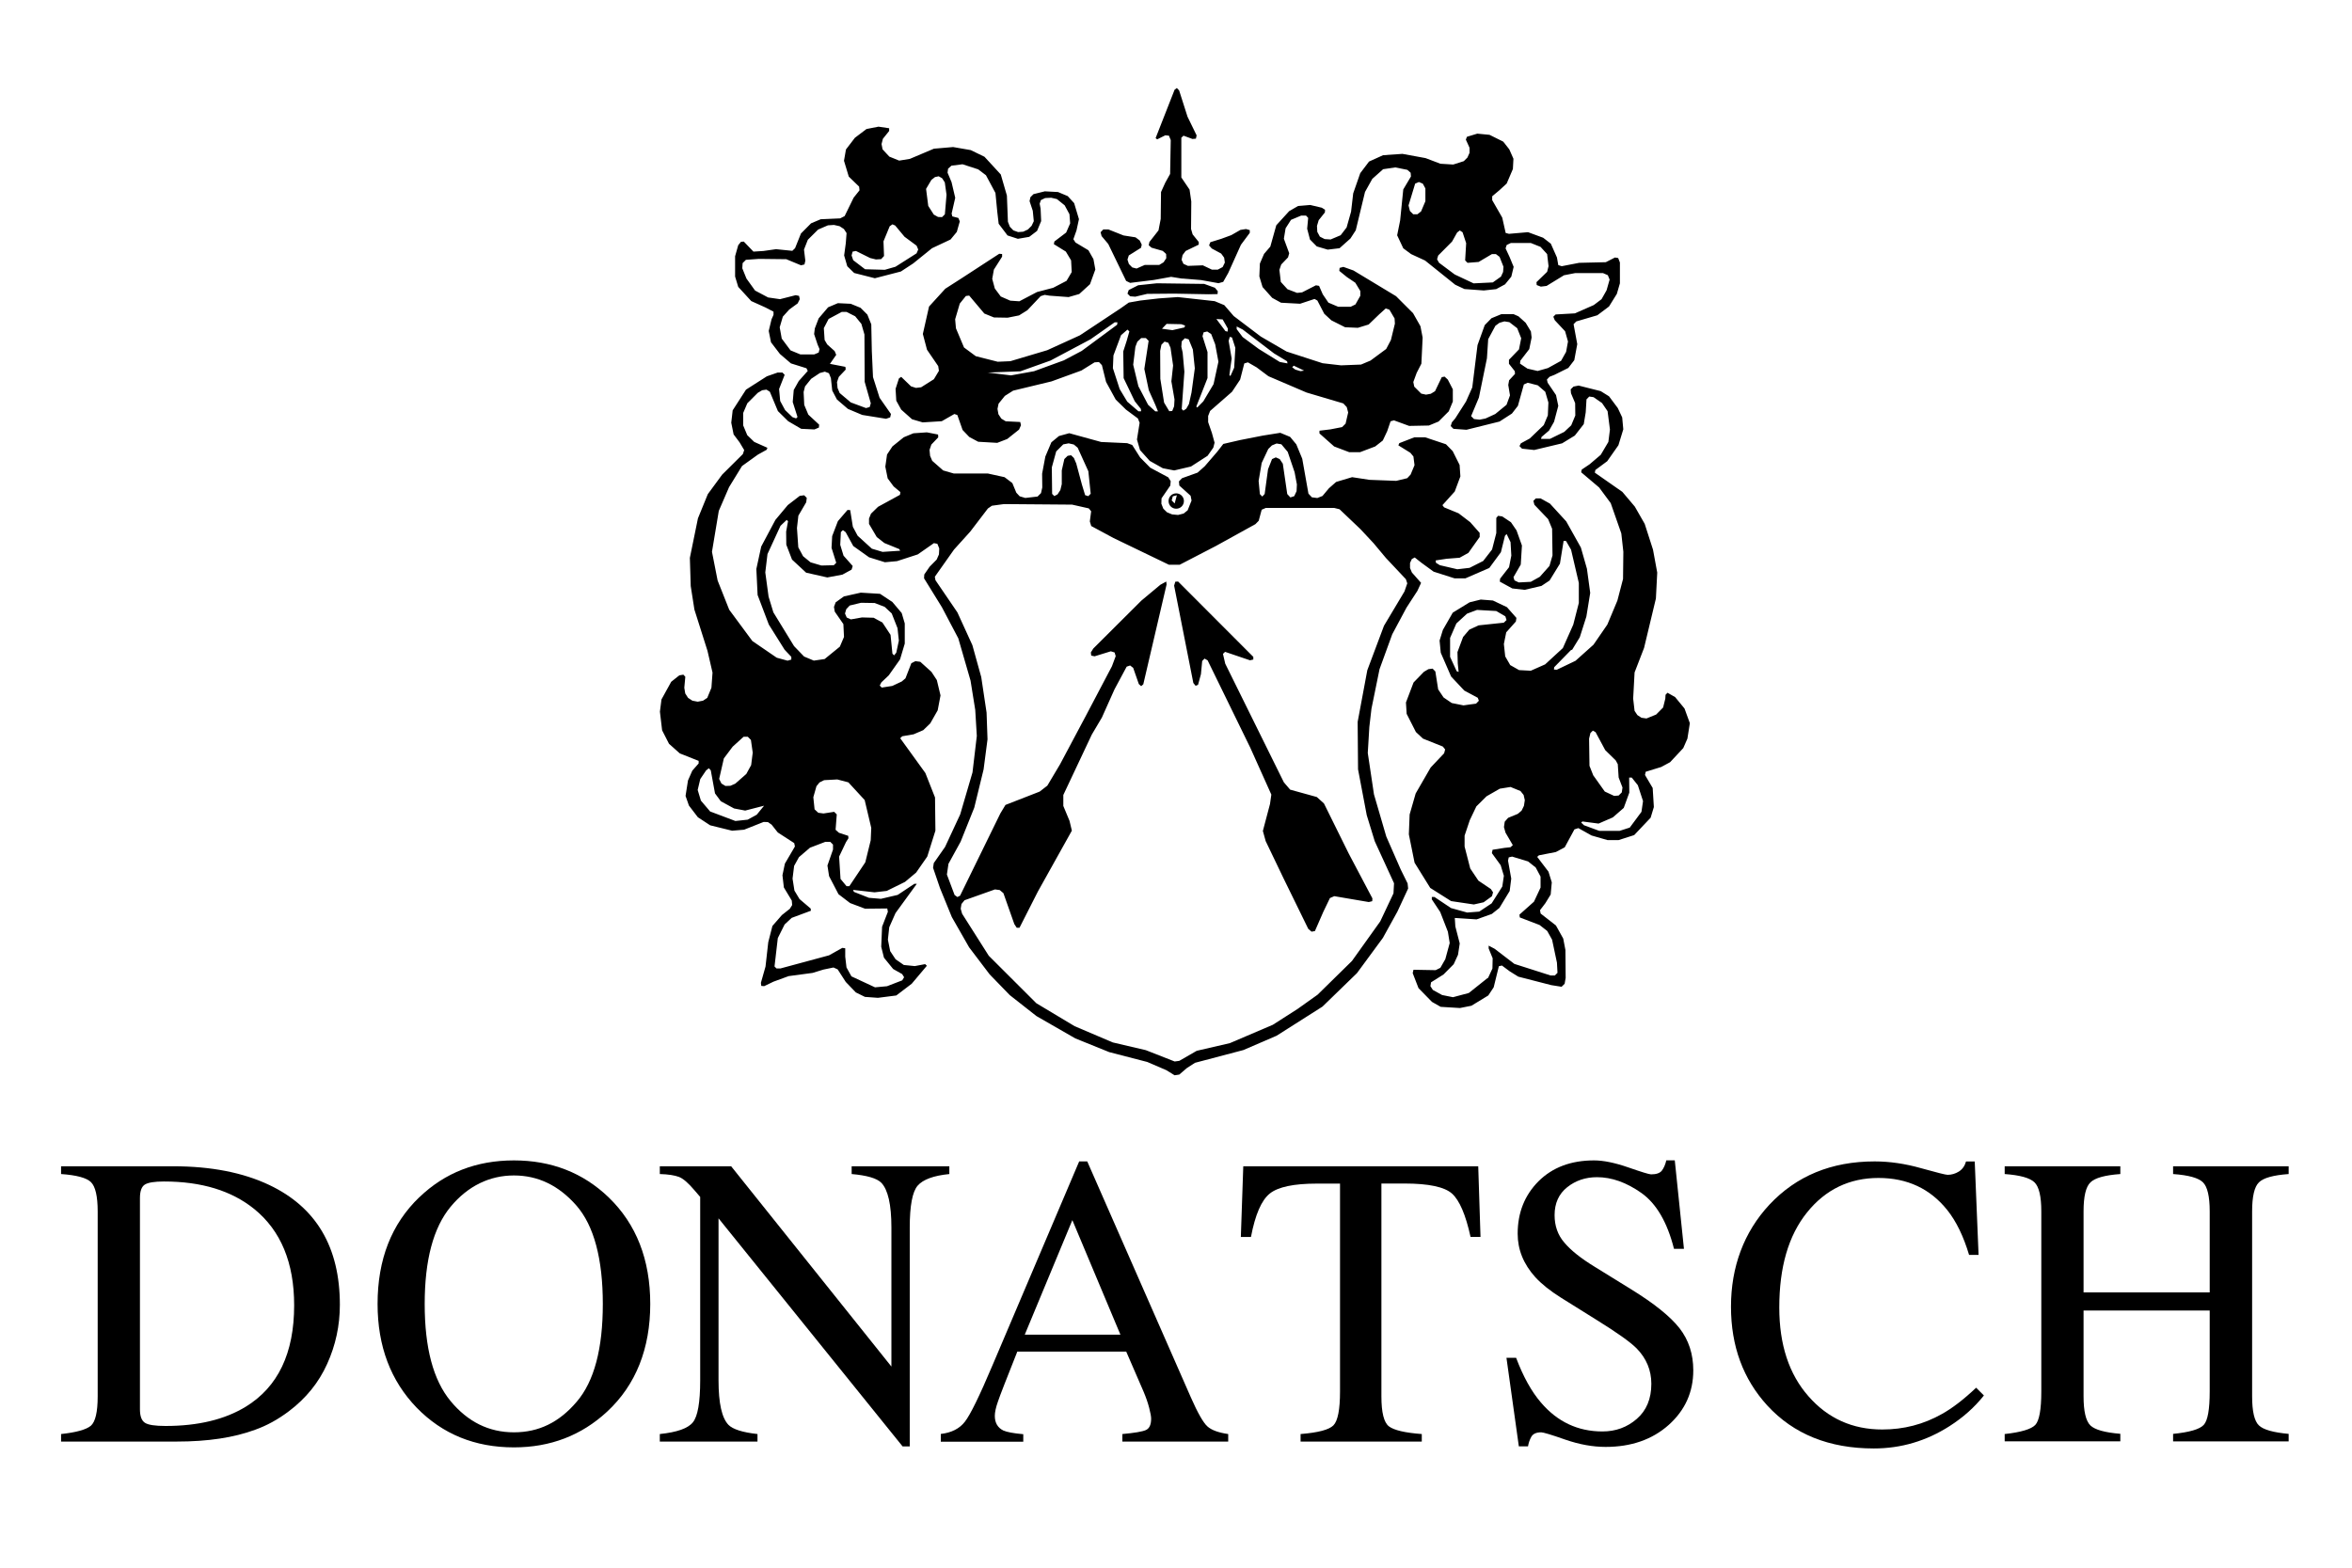
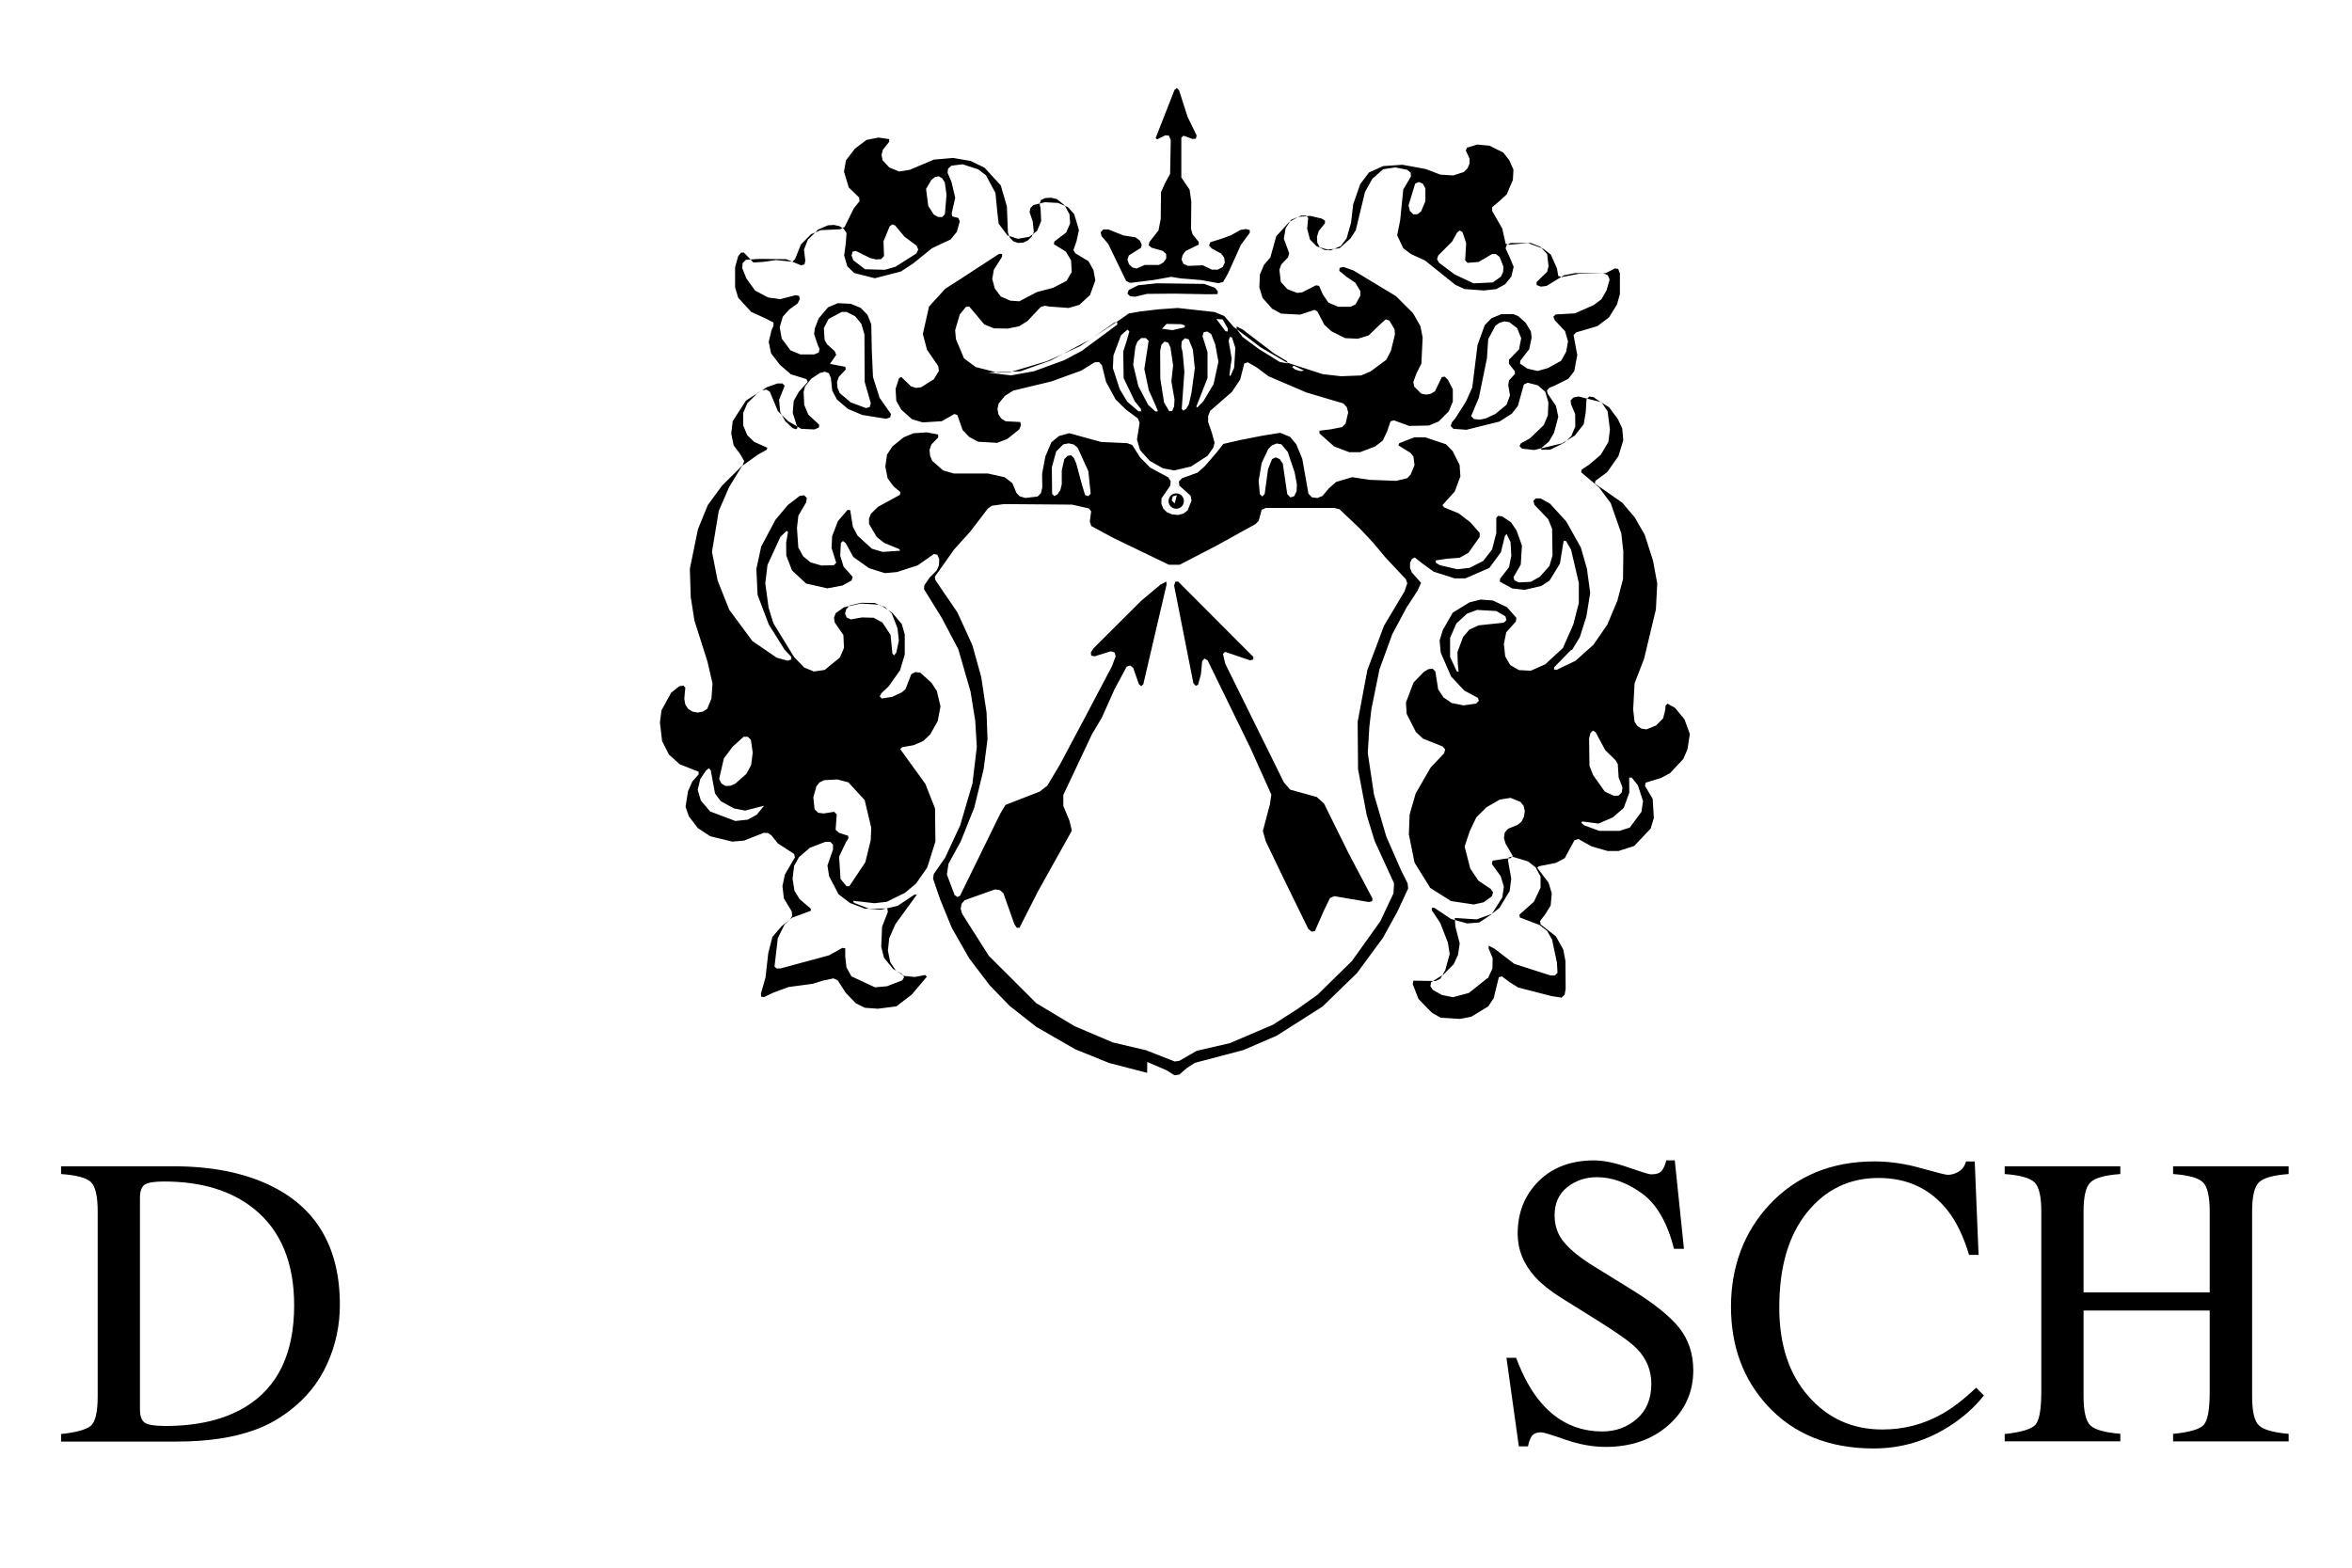
<svg xmlns="http://www.w3.org/2000/svg" id="Ebene_1" data-name="Ebene 1" version="1.1" viewBox="0 0 300 200">
  <defs>
    <style>
      .cls-1 {
        fill: #000;
        fill-rule: evenodd;
        stroke-width: 0px;
      }
    </style>
  </defs>
  <path class="cls-1" d="M7.79,182.95c1.94-.21,3.19-.56,3.79-1.05.58-.5.88-1.74.88-3.75v-23.6c0-1.93-.29-3.18-.86-3.74-.56-.55-1.84-.89-3.81-1.03v-.99h14.31c4.82,0,8.89.8,12.23,2.38,6.02,2.85,9.02,7.95,9.02,15.29,0,2.64-.54,5.16-1.62,7.54-1.07,2.39-2.71,4.4-4.88,6.04-1.38,1.04-2.81,1.83-4.3,2.36-2.72,1.01-6.05,1.51-10,1.51H7.79v-.96ZM18.48,181.51c.42.28,1.31.41,2.63.41,4.15,0,7.56-.82,10.24-2.46,4.11-2.52,6.17-6.82,6.17-12.93,0-5.44-1.7-9.53-5.08-12.28-2.9-2.35-6.74-3.52-11.53-3.52-1.2,0-2.01.13-2.43.39-.41.25-.63.83-.63,1.71v26.97c0,.87.21,1.43.63,1.71Z" />
-   <path class="cls-1" d="M53.5,152.73c3.26-3.13,7.28-4.69,12.05-4.69s8.81,1.57,12.08,4.71c3.53,3.41,5.31,7.94,5.31,13.61s-1.83,10.33-5.5,13.73c-3.28,3.04-7.24,4.56-11.89,4.56-4.98,0-9.11-1.69-12.39-5.05-3.33-3.44-5-7.85-5-13.25,0-5.67,1.77-10.21,5.34-13.63ZM57.46,178.73c2.2,2.66,4.89,4,8.09,4s5.79-1.29,8.01-3.9c2.23-2.6,3.33-6.76,3.33-12.48s-1.12-9.97-3.36-12.54c-2.25-2.57-4.9-3.85-7.98-3.85s-5.87,1.33-8.08,4c-2.2,2.66-3.3,6.8-3.3,12.4s1.09,9.7,3.29,12.37Z" />
-   <path class="cls-1" d="M84.16,182.95c2.2-.23,3.6-.72,4.22-1.5.62-.76.93-2.55.93-5.35v-23.4l-.73-.85c-.77-.91-1.43-1.49-1.97-1.7-.55-.21-1.37-.34-2.45-.37v-.99h9.1l20.44,25.55v-17.75c0-2.92-.44-4.82-1.29-5.7-.57-.57-1.83-.94-3.78-1.11v-.99h12.46v.99c-2.02.2-3.36.7-4.04,1.48-.67.77-1.01,2.56-1.01,5.34v27.93h-.91l-23.48-29.1v20.67c0,2.91.42,4.8,1.27,5.68.55.56,1.79.96,3.7,1.17v.96h-12.46v-.96Z" />
-   <path class="cls-1" d="M120,183.9v-.96c1.37-.16,2.39-.68,3.07-1.56.69-.88,1.86-3.27,3.51-7.17l11.07-26.04h1.03l13.21,30.09c.88,2,1.59,3.24,2.11,3.71.53.48,1.41.8,2.66.98v.96h-13.5v-.96c1.55-.14,2.56-.31,3-.51.45-.2.67-.69.67-1.46,0-.25-.08-.72-.25-1.37-.17-.66-.41-1.35-.72-2.08l-2.21-5.1h-13.89c-1.38,3.48-2.21,5.59-2.47,6.37-.27.76-.4,1.38-.4,1.83,0,.89.37,1.52,1.09,1.87.45.2,1.29.36,2.54.47v.96h-10.52ZM142.91,170.27l-6.13-14.61-6.07,14.61h12.21Z" />
-   <path class="cls-1" d="M158.57,148.79h29.98l.29,9.01h-1.27c-.62-2.83-1.41-4.67-2.37-5.53-.96-.85-2.97-1.28-6.05-1.28h-2.95v27.16c0,2.06.32,3.33.96,3.82.64.49,2.04.82,4.19.98v.96h-15.46v-.96c2.25-.18,3.64-.55,4.19-1.11.56-.57.84-2.01.84-4.31v-26.53h-2.96c-2.93,0-4.94.42-6,1.27-1.06.85-1.86,2.7-2.4,5.54h-1.29l.31-9.01Z" />
  <path class="cls-1" d="M193.38,173.22c.9,2.39,1.95,4.29,3.16,5.7,2.1,2.47,4.72,3.7,7.85,3.7,1.69,0,3.15-.53,4.38-1.6,1.24-1.07,1.86-2.57,1.86-4.48,0-1.73-.63-3.24-1.87-4.51-.81-.82-2.52-2.03-5.13-3.65l-4.53-2.83c-1.37-.86-2.46-1.73-3.27-2.61-1.51-1.68-2.25-3.52-2.25-5.55,0-2.67.88-4.9,2.66-6.69,1.78-1.77,4.14-2.66,7.08-2.66,1.2,0,2.66.3,4.36.89,1.7.59,2.67.89,2.92.89.65,0,1.1-.15,1.36-.46.24-.32.45-.75.58-1.33h1.08l1.17,11.29h-1.27c-.86-3.4-2.25-5.77-4.15-7.12-1.91-1.35-3.8-2.02-5.67-2.02-1.45,0-2.72.42-3.8,1.28-1.07.85-1.61,2.04-1.61,3.56,0,1.37.41,2.54,1.24,3.5.83.99,2.11,2.01,3.86,3.08l4.66,2.88c2.92,1.8,4.98,3.45,6.17,4.96,1.18,1.52,1.76,3.31,1.76,5.38,0,2.78-1.05,5.1-3.14,6.97-2.1,1.87-4.79,2.8-8.04,2.8-1.65,0-3.35-.31-5.15-.93-1.78-.63-2.81-.93-3.07-.93-.63,0-1.04.19-1.26.57-.21.38-.35.79-.42,1.22h-1.17l-1.58-11.3h1.22Z" />
  <path class="cls-1" d="M245.02,149.03c2.02.56,3.15.85,3.4.85.5,0,.98-.14,1.42-.41.45-.28.76-.7.93-1.29h1.11l.49,11.92h-1.21c-.71-2.37-1.63-4.28-2.78-5.72-2.18-2.73-5.1-4.1-8.78-4.1s-6.75,1.46-9.11,4.4c-2.37,2.94-3.54,6.98-3.54,12.13,0,4.73,1.24,8.51,3.73,11.33,2.47,2.82,5.61,4.23,9.41,4.23,2.75,0,5.27-.66,7.59-1.97,1.34-.74,2.79-1.86,4.38-3.36l.99.99c-1.18,1.49-2.63,2.79-4.38,3.91-2.97,1.9-6.19,2.85-9.66,2.85-5.71,0-10.23-1.83-13.58-5.47-3.09-3.38-4.64-7.58-4.64-12.62s1.63-9.5,4.9-13.01c3.44-3.67,7.91-5.52,13.42-5.52,1.92,0,3.9.29,5.91.86Z" />
  <path class="cls-1" d="M255.71,182.95c2.08-.23,3.37-.62,3.89-1.16.51-.54.77-1.96.77-4.27v-22.98c0-1.9-.29-3.14-.87-3.7-.58-.57-1.85-.92-3.8-1.06v-.99h14.75v.99c-1.95.14-3.23.49-3.81,1.06-.59.56-.88,1.8-.88,3.7v10.34h16.09v-10.34c0-1.9-.29-3.14-.86-3.7-.57-.57-1.84-.92-3.81-1.06v-.99h14.74v.99c-1.95.14-3.22.49-3.79,1.06-.58.56-.87,1.8-.87,3.7v23.6c0,1.93.29,3.17.87,3.71.57.55,1.84.9,3.79,1.08v.96h-14.74v-.96c2.09-.21,3.4-.59,3.91-1.15.51-.55.76-1.97.76-4.28v-10.31h-16.09v10.93c0,1.93.29,3.17.88,3.74.58.55,1.86.9,3.81,1.06v.96h-14.75v-.96Z" />
-   <path class="cls-1" d="M150.03,62.94c.54,0,.98.44.98.98s-.43.98-.98.98-.98-.43-.98-.98.43-.98.98-.98ZM180.5,23.44l-.84,2.77.18.71.42.42h.53l.47-.37.55-1.3v-1.63s-.33-.61-.33-.61l-.5-.21-.5.22ZM118.12,24.09l.28,2.18.71,1.11.54.3.51.02.36-.36.21-2.49-.22-1.58-.34-.53-.44-.25-.47.1-.46.36-.68,1.15ZM108.81,33.18l1.53,1.17,2.52.07,1.36-.39,2.69-1.71.21-.49-.21-.49-1.54-1.14-1.19-1.43-.35-.15-.35.25-.79,1.92.07,1.87-.37.4-.66.04-.74-.18-1.81-.9-.43.08-.13.49.21.61ZM150.78,35.53l2.43.2,2.21.4.6-.17.64-1.13,1.62-3.6,1.13-1.52v-.35l-.48-.14-.71.11-1.17.67-1.28.47-1.39.43-.16.41.34.39,1.2.65.38.52.09.63-.28.57-.62.33h-.75s-1.16-.55-1.16-.55l-1.9.07-.57-.26-.24-.52.13-.6.39-.52,1.67-.81v-.34s-.78-.97-.78-.97l-.2-.69.03-3.5-.22-1.52-1.05-1.55v-5.07s.28-.26.28-.26l1.14.42.44-.04.09-.42-1.16-2.38-1.07-3.35-.29-.31-.29.22-2.42,6.17.2.16,1.04-.52.46.05.23.56-.08,4.32-.62,1.12-.54,1.19-.04,3.43-.28,1.46-1.16,1.48-.09.42.36.31,1.43.41.43.39.02.54-.34.52-.56.34h-1.84s-1.05.46-1.05.46l-.55-.14-.43-.44-.18-.56.17-.53,1.56-.98.09-.4-.26-.53-.53-.4-1.53-.24-1.94-.77h-.64s-.35.36-.35.36l.13.49.85,1.01,2.28,4.71.51.25,3.02-.37,2.21-.4,1.43.23ZM185.58,35.03l2.38,1.12,2.45-.12,1.04-.74.27-.59.05-.67-.5-1.26-.46-.35h-.52l-1.69,1-1.42.11-.3-.31.13-2.2-.46-1.39-.35-.23-.34.26-.65,1.16-1.77,1.78-.14.48.25.44,2.02,1.51ZM145.2,36.38l-1.23.62-.16.46.34.34.66.05,1.51-.36,3.44-.03,4.36.08,1.18-.02.03-.37-.37-.44-1.36-.49-6.04-.08-2.36.25ZM148.22,41.94l1.32.18,1.54-.35.08-.24-.49-.17-1.87-.04-.59.62ZM156.31,42.24l.27.07.04-.38-.67-1.18-.8-.05,1.16,1.55ZM160.51,44.49l2.73,1.69.98.18-.05-.27-1.66-1-4-3.05-.77-.39v.34l.76,1.01,2.02,1.49ZM164.82,46.85l.39.3.67.2.46-.07-1.32-.63-.2.2ZM125.93,47.52l3.02.37,2.94-.53,3.81-1.39,2.27-1.2,4.52-3.34.04-.31h-.35l-3.09,2.17-5.1,2.71-3.84,1.37-4.22.16ZM156.71,43.46l.39,2.28-.29,2.1.13.14.48-1.07.15-2.53-.43-1.33-.28-.07-.14.48ZM107.1,50.14l1.42,1.2,1.94.72.47-.13.14-.48-.78-2.74-.03-6.04-.39-1.35-.79-.97-1.11-.56h-.6l-1.68.9-.61,1.17.1,1.51.33.57.95.85.2.48-.8,1.15,1.97.38.04.35-.88.93-.23.67.07.75.27.64ZM154.02,48.23l-1.43,3.64.12.12.77-.78,1.31-2.2.62-2.87-.41-2.21-.51-1.31-.51-.33-.46.11-.14.49.64,2.03v3.32ZM142.8,49.61l.98,1.63,1.43,1.23h.34l-.03-.3-.78-.98-1.42-2.95-.05-3.4.44-1.36.34-1.2-.24-.23-.82.71-.97,2.59-.07,1.62.86,2.65ZM145.24,49.34l1.2,2.3.92.84h.34l-.33-.82-.84-1.88-.57-2.71.55-3.59-.35-.35h-.6s-.49.46-.49.46l-.25.66-.28,2.28.68,2.82ZM148,48.32l.48,3.04.66,1.1.38-.03.24-.6.05-.87-.4-2.31.22-2.02-.33-2.27-.28-.63-.48-.15-.4.4-.16.78.02,3.56ZM150.73,43.55l-.05.68.17.75.22,2.44-.34,4.76.21.21.37-.25.34-.59.33-1.48.42-3.08-.25-2.4-.53-1.3-.49-.14-.39.39ZM188.63,50.73l-.99,2.36.37.37.71.08.76-.15,1.24-.57,1.44-1.18.44-1.2-.22-1.33.11-.6.75-.81-.03-.35-.74-.94v-.51s1.28-1.33,1.28-1.33l.28-1.42-.51-1.28-1-.77-.63-.1-.63.18-.52.38-.92,1.71-.16,2.44-1.03,5.03ZM137.25,59.03l.75,2.79.41,1.35.4.13.31-.31-.3-2.87-1.36-3-.49-.41-.66-.15-.69.13-.9.9-.56,2.04.04,3.38.28.28.41-.22.36-.55.18-.75v-1.76s.33-1.45.33-1.45l.42-.41.44-.07.36.35.26.62ZM163.62,59.13l.57,3.9.4.43.49-.16.3-.64.04-.86-.29-1.55-.88-2.6-.81-.97-.61-.1-.59.24-.47.46-.84,1.78-.39,2.29.16,1.69.31.31.3-.33.43-3.15.51-1.3.48-.22.5.22.36.54ZM149.59,63.32l-.14.52.38.39.28-1.05-.52.14ZM112.56,79.43l1.03,1.56.24,2.4.21.22.28-.34.33-1.54-.17-1.59-.74-1.88-.9-.84-1.27-.49-1.74-.03-1.45.35-.44.47-.16.55.22.51.53.24,1.42-.25,1.48.04,1.15.62ZM200.41,82.9l-2.17,2.22-.03.3.37.02,2.38-1.14,2.29-2.05,1.77-2.57,1.28-3.06.72-2.76.04-3.47-.26-2.34-1.35-3.86-1.48-2-2.29-1.94.07-.34,1.01-.68,1.42-1.21.97-1.64.2-1.58-.3-2.34-.71-1.04-1.08-.75-.55-.08-.35.36-.1,1.66-.25,1.5-1.14,1.46-1.62.99-3.56.85-1.55-.17-.33-.33.18-.35,1.14-.62,1.78-1.71.52-1.24.07-1.64-.4-1.37-.95-.82-1.29-.33-.49.22-.76,2.73-.76.98-1.58,1.02-4.22,1.05-1.66-.12-.35-.35.15-.48.42-.49,1.38-2.16.8-1.8.67-5.4.92-2.55.86-.88,1.26-.52h1.56l.63.28.91.82.67,1.11.09.77-.3,1.48-1.14,1.48-.04.37.95.64,1.3.3,1.31-.37,1.68-.93.64-1.14.24-1.32-.37-1.31-1.32-1.41-.18-.44.29-.29,2.46-.14,2.41-1.06.99-.75.64-1.13.39-1.37-.23-.56-.62-.27h-3.53l-1.44.28-2.22,1.36-.73.09-.53-.2-.03-.37,1.36-1.32.18-.72-.18-1.54-.84-.92-1.25-.5h-2.53l-.54.26-.14.43.52,1.12.51,1.24-.3,1.25-.8.98-1.13.61-1.58.17-2.46-.18-1.18-.55-3.85-3.09-1.78-.82-1-.74-.78-1.66.38-1.89.4-3.96.98-1.65-.04-.48-.42-.37-1.54-.31-1.55.23-1.38,1.23-.93,1.67-1.18,4.89-.68,1.05-1.39,1.24-1.51.18-1.39-.41-.87-.88-.36-1.38.13-1.38-.27-.29h-.63l-1.29.54-.69,1.08-.22,1.33.68,1.85-.15.53-.87.91-.23.68.18,1.54.85.93,1.23.47.64-.07,1.76-.9.4.07.47,1.08.72,1.06,1.25.53h1.59l.61-.3.62-1.1v-.61s-.64-1.06-.64-1.06l-1.07-.72-.97-.79.04-.38.48-.13,1.29.46,5.43,3.28,2.17,2.17.94,1.66.28,1.45-.16,3.33-.6,1.17-.43,1.17.12.59.89.89.61.13.61-.11.54-.33.86-1.79.36-.07.41.38.64,1.24v1.56s-.52,1.25-.52,1.25l-1.3,1.3-1.23.51-2.52.05-1.94-.71-.43.12-.43,1.26-.56,1.19-.97.76-1.93.73h-1.39l-1.92-.73-1.87-1.66v-.35s1.4-.17,1.4-.17l1.49-.29.44-.44.33-1.42-.18-.69-.44-.47-4.69-1.39-4.86-2.08-1.51-1.13-1.11-.64-.46.14-.53,2.06-1.04,1.56-2.79,2.44-.25.64v.79s.48,1.38.48,1.38l.34,1.24-.16.63-.73,1.04-2.12,1.37-2.14.5-1.45-.28-1.67-.94-1.24-1.38-.39-1.35.34-2.13-.22-.55-1.52-1.13-1.31-1.28-1.23-2.25-.53-2.14-.38-.4-.56.04-1.67,1.04-3.82,1.39-4.89,1.18-1.06.67-.8.99-.14.67.12.68.37.56.56.34,1.85.09.1.41-.25.56-1.51,1.2-1.27.49-2.43-.14-1.14-.61-.85-.89-.67-1.91-.38-.13-1.61.92-2.43.15-1.36-.4-1.38-1.23-.63-1.14-.09-1.51.43-1.33.29-.2,1.25,1.21.63.2.66-.08,1.63-1.03.64-1.07-.09-.6-1.43-2.09-.53-2.01.79-3.5,2.07-2.27,2.12-1.36,4.76-3.1.37.03v.34l-1.05,1.65-.21,1.18.33,1.23.76,1.02,1.21.53,1.16.08,2.25-1.18,2.06-.54,1.71-.89.66-1.12-.08-1.49-.67-1.12-1.53-.95.07-.34,1.5-1.14.51-1.17-.09-1.17-.61-1.13-.99-.8-.73-.17-.77.04-.54.26-.16.46.12.64.07,1.58-.52,1.25-1,.76-1.45.25-1.32-.43-1.13-1.49-.18-1.55-.23-2.38-1.21-2.26-.99-.75-2-.65-1.41.18-.43.38-.07.51.51,1.21.47,2-.46,2.01.09.36.77.2.18.44-.38,1.34-.8.97-2.36,1.11-2.4,1.94-1.57,1.03-3.32.86-2.64-.67-.88-.86-.4-1.38.21-1.55.1-1.3-.34-.52-.55-.36-.72-.16-.77.05-1.25.54-1.31,1.3-.49,1.25.17,1.42-.11.48-.44.11-1.88-.78-3.49-.04-1.66.12-.42.42-.04.66.53,1.31,1.1,1.53,1.66.88,1.52.22,2-.51.43.09.09.42-.27.54-1.07.78-.82.91-.4,1.36.26,1.44,1.12,1.5,1.26.52h1.76l.57-.24.11-.44-.25-.59-.44-1.33.09-.72.49-1.28,1.2-1.41,1.25-.53,1.64.08,1.25.51.87.87.5,1.24.07,3.41.15,3.32.84,2.64,1.45,2.07-.1.43-.52.18-3.04-.49-1.83-.77-1.4-1.2-.6-1.14-.17-1.59-.25-.62-.52-.2-.64.17-1.11.74-.78.97-.18.72.08,1.64.52,1.24,1.38,1.28-.03.37-.57.24-1.69-.08-1.66-.97-1.31-1.29-1.03-2.47-.43-.27-.55.08-.56.33-1.33,1.33-.53,1.24v1.58l.52,1.25.89.86,1.68.75-.09.25-1.12.62-2.03,1.46-1.65,2.69-1.31,3.03-.87,5.22.72,3.66,1.48,3.73,2.95,3.99,3.11,2.13,1.38.38.48-.14v-.35s-.85-.9-.85-.9l-2.02-3.22-1.43-3.77-.16-3.32.62-2.86,1.81-3.4,1.58-1.89,1.53-1.18.56-.07.33.33-.07.56-1,1.71-.18,1.57.17,2.47.61,1.13.95.78,1.39.41,1.58-.04.31-.31-.6-1.91.08-1.49.73-1.91,1.23-1.43.34.02.34,2.13.61,1.14,1.81,1.65,1.37.41,2.25-.15-.13-.21-1.89-.77-.97-.76-.99-1.68v-.68l.25-.62.9-.88,2.8-1.53.05-.35-.86-.72-.76-1.03-.3-1.49.22-1.55.69-1.04,1.44-1.16,1.23-.51,1.72-.12,1.43.28.02.36-.88.92-.23.68.07.75.27.64,1.4,1.23,1.35.39h4.34l2.14.47.99.75.51,1.23.43.46.72.21,1.56-.18.44-.44.16-.72-.02-1.75.41-2.19.77-1.82.97-.8,1.31-.36,4.07,1.12,3.32.15.64.23,1.01,1.59,1.29,1.31,2.3,1.23.31.49-.05.56-1.12,1.63-.02.69.25.63.47.46.65.27.76.07.71-.18.51-.41.5-1.25-.12-.61-1.44-1.3-.05-.53.4-.41,1.98-.71.91-.81,1.61-1.87.76-.98,2.12-.49,2.9-.57,2.25-.36,1.25.52.79.95.76,1.84.79,4.45.44.47.69.09.66-.26.82-.98.92-.81,2.04-.61,2.21.34,3.42.13,1.4-.34.43-.46.5-1.2-.14-1.11-.39-.47-1.53-.95.12-.28,1.91-.74h1.4l2.64.88.86.88.88,1.76.1,1.46-.72,1.93-1.57,1.74.21.28,1.85.76,1.48,1.13,1.21,1.37v.52l-1.44,2.03-1.12.62-1.65.13-1.4.21.03.3.5.31,2.23.52,1.56-.18,1.74-.88,1.13-1.46.54-2.1v-1.93s.23-.27.23-.27l.53.08,1.11.74.71,1.04.69,1.93-.15,2.43-.93,1.61.13.41.55.26,1.53-.08,1.15-.64,1.23-1.38.39-1.35-.05-3.4-.51-1.23-1.75-1.83-.13-.5.31-.31h.61s1.19.66,1.19.66l2.08,2.27,1.87,3.34.77,2.7.42,3.08-.49,3.02-.84,2.64-.99,1.62ZM184.96,81.35v2.45l.84,1.83.25.09-.11-1.08-.04-1.45.72-1.93.79-.93,1.19-.55,3.21-.34.35-.34-.15-.47-1.16-.68-2.45-.14-1.28.48-1.36,1.25-.79,1.82ZM92.33,96.75l-.6,2.62.29.59.51.31.63-.02.62-.27,1.41-1.24.62-1.13.2-1.59-.23-1.62-.4-.41h-.53s-1.4,1.27-1.4,1.27l-1.12,1.49ZM203.24,98.94l1.45,2.04,1.2.56.57-.05.4-.4.09-.62-.49-1.28-.11-1.7-.27-.49-1.33-1.3-1.23-2.29-.35-.2-.31.31-.17.71.05,3.47.49,1.24ZM90.62,103.54l3.18,1.2,1.57-.17,1.15-.63.94-1.15-2.41.62-1.42-.27-1.69-.92-.74-1-.54-2.94-.24-.27-.35.27-.75,1.11-.33,1.39.41,1.36,1.2,1.41ZM202.01,105.27l1.98.73h2.59s1.3-.42,1.3-.42l1.49-2.01.2-1.37-.66-2.02-.78-.98h-.33l.02,1.92-.71,1.95-1.39,1.21-1.82.79-2.06-.27-.16.14.33.31ZM107.03,109.3l.18,2.83.77.93h.35s2.04-3.05,2.04-3.05l.69-2.81.07-1.58-.84-3.55-2.08-2.26-1.41-.37-1.68.09-.59.29-.39.48-.4,1.41.16,1.54.47.44.67.09,1.36-.21.33.33-.15,1.96.42.38,1.19.39.03.31-.31.49-.88,1.85ZM169.64,114.56l-.86,1.79-1.06,2.43-.43.08-.42-.36-3.17-6.48-2.26-4.71-.36-1.3.91-3.44.17-1.2-2.68-5.97-5.45-11.16-.39-.22-.3.31-.16,1.68-.37,1.36-.31.12-.29-.36-2.45-12.42.15-.5.36-.02,9.59,9.61v.34l-.42.1-3.18-1.08-.27.26.29,1.25,7.48,15.14.8.93,3.4.94.91.82,3.16,6.39,3.02,5.72-.02.36-.44.11-4.4-.75-.53.23ZM108.62,124.57l2.99,1.39,1.53-.14,1.94-.75.24-.4-.25-.4-1.15-.65-1.17-1.44-.35-1.4.11-2.55.74-1.91-.08-.42-2.83.03-1.91-.72-1.48-1.13-1.2-2.3-.21-1.36.71-2.04v-.63l-.35-.35h-.63l-1.96.75-1.4,1.2-.62,1.12-.2,1.62.24,1.53.65,1.08,1.42,1.21.03.28-2.45.91-.9.84-.87,1.74-.42,3.62.25.25h.52s6.18-1.67,6.18-1.67l1.7-.95.37.05v1.07s.16,1.37.16,1.37l.63,1.14ZM189.76,124.76l-2.41,1.92-2.02.54-1.39-.28-1.18-.65-.31-.48.08-.49,1.59-1,1.3-1.31.55-1.2.22-1.45-.56-2.17-.07-1.08,2.78.18,1.94-.69.97-.77,1.31-2.16.2-1.58-.41-2.29.09-.42.43-.1,2.04.62.97.77.62,1.16v1.4s-.84,1.8-.84,1.8l-1.85,1.65.04.36,2.53.97.97.76.62,1.11.62,2.93.07,1.3-.34.34h-.53l-4.63-1.48-2.52-1.93-.76-.4v.36s.51,1.25.51,1.25l-.03,1.31-.57,1.23ZM146.11,133.96l3.72,1.46.59-.08,2.22-1.28,4.23-.98,5.48-2.34,3.17-2.03,2.54-1.81,4.38-4.3,3.61-5.05,1.69-3.58.07-1.29-2.46-5.36-1.02-3.32-1.11-5.85-.05-6.05,1.23-6.59,2.13-5.68,2.61-4.37.36-1.04-.18-.53-2.54-2.7-1.58-1.89-1.67-1.79-2.67-2.54-.69-.17h-8.71l-.53.23-.38,1.41-.42.43-5.05,2.79-4.61,2.39h-1.37l-7.07-3.41-2.84-1.53-.18-.59.17-1.29-.3-.37-2.13-.48-8.69-.07-1.54.21-.51.35-2.26,2.96-2.06,2.28-2.45,3.47.08.44,2.8,4.11,1.91,4.18,1.13,4.07.34,2.27.34,2.26.12,3.41-.5,3.84-1.19,4.88-1.74,4.34-1.55,2.82-.2,1.37.98,2.61.36.26.34-.17,5.14-10.5.65-1.08,4.36-1.7.98-.76,1.62-2.72,3.32-6.24,3.3-6.27.48-1.29-.14-.47-.48-.15-2.07.64-.43-.09-.05-.4.31-.5,6.14-6.12,2.42-2.02.75-.41.04.38-2.97,12.73-.27.24-.3-.27-.72-2.07-.39-.3-.44.15-1.55,2.89-1.61,3.6-1.29,2.18-3.63,7.7v1.4s.79,1.9.79,1.9l.3,1.25-4.34,7.78-2.34,4.61h-.35s-.31-.47-.31-.47l-1.39-3.94-.47-.4-.61-.08-3.88,1.38-.39.48-.1.6.18.64,3.4,5.36,6.07,6.06,4.89,2.93,4.86,2.07,4.23.99ZM146.33,135.48l2.44,1.05,1.05.65.6-.09.95-.82,1.05-.68,6.18-1.63,4.24-1.83,5.84-3.71,4.4-4.27,3.31-4.5,1.85-3.35,1.37-2.95-.07-.65-.87-1.76-1.85-4.22-1.57-5.38-.79-5.28.2-3.32.27-2.32,1.03-5.05,1.62-4.45,1.82-3.4,1.39-2.14.47-1.02-1.17-1.32-.24-.57v-.65l.23-.5.37-.2.86.68,1.55,1.13,2.66.85h1.4l3.04-1.32,1.48-2.01.52-2.1.21-.22.5,1.03.1,1.72-.29,1.48-1.14,1.46-.04.38,1.59.87,1.57.18,2.15-.5,1.04-.69,1.32-2.15.47-2.91.31.02.64,1.11.99,4.24v2.55s-.71,2.77-.71,2.77l-1.33,2.99-2.26,2.08-1.83.81-1.49-.08-1.13-.64-.64-1.11-.17-1.58.3-1.49,1.23-1.38.07-.46-1.21-1.37-1.79-.85-1.55-.12-1.42.35-2.15,1.32-1.26,2.2-.42,1.36.15,1.55,1.32,3.04,1.68,1.79,1.72.92.14.38-.35.36-1.61.23-1.5-.3-1.04-.71-.69-1.03-.36-2.29-.35-.36-.54.07-.57.34-1.32,1.36-.97,2.55.09,1.45,1.18,2.32.9.84,2.53,1.01.3.37-.13.49-1.72,1.82-1.91,3.31-.77,2.68-.1,2.53.73,3.62,2,3.22,2.66,1.68,2.9.43,1.25-.28,1.06-.77.14-.5-.28-.42-1.59-1.07-1.04-1.55-.72-2.8v-1.39s.66-1.97.66-1.97l.84-1.76,1.3-1.29,1.69-.97,1.37-.22,1.27.52.4.5.15.66-.11.73-.3.61-.48.41-1.24.51-.43.49-.1.69.2.71.93,1.59-.3.27-.76.08-1.52.24-.09.43,1.12,1.54.41,1.35-.2,1.37-1.36,2.15-1.58,1.05-1.54.12-2.06-.57-2.12-1.42h-.33v.31s1.07,1.61,1.07,1.61l.98,2.52.23,1.44-.56,2.06-.63,1.1-.6.3-2.83-.05-.1.43.74,1.91,1.72,1.76,1.11.63,2.46.15,1.46-.29,2.15-1.31.69-1.04.66-2.69.39-.09,1.01.75,1.08.67,4.2,1.08,1.32.21.39-.38.13-.76-.03-3.55-.28-1.46-.93-1.67-1.95-1.52-.08-.43.68-.89.68-1.11.14-1.55-.42-1.36-1.44-1.89.22-.2,2.16-.42,1.13-.6,1.24-2.29.5-.16,1.68.94,2.05.59h1.39s2-.64,2-.64l2.1-2.22.41-1.36-.15-2.43-.98-1.66.09-.41,1.98-.61,1.13-.61,1.68-1.8.53-1.21.31-1.97-.68-1.87-1.2-1.46-.97-.55-.25.26-.03.49-.28,1.13-.89.9-1.23.5-.64-.09-.52-.34-.36-.54-.18-1.56.18-3.34,1.21-3.13,1.51-6.3.17-3.31-.54-2.93-1.06-3.29-1.26-2.2-1.59-1.88-3.51-2.45.07-.34,1.51-1.12,1.43-2.04.62-2.03-.14-1.52-.56-1.19-1.12-1.5-1.06-.66-2.82-.71-.65.13-.36.35.04.5.53,1.26.02,1.58-.52,1.25-.89.84-1.82.89h-1.14s.07-.25.07-.25l.95-.81.64-1.12.54-2.03-.29-1.38-1.07-1.58-.09-.4.33-.35.63-.25,1.77-.88.76-.99.38-2.05-.47-2.54.34-.35,2.69-.79,1.49-1.12,1-1.61.39-1.35v-2.65s-.22-.57-.22-.57l-.41-.07-1.17.6-3.4.08-2.22.43-.44-.14-.17-.97-.78-1.76-.98-.76-1.93-.71-2.43.21-.42-.11-.44-1.96-1.28-2.23v-.49s.93-.78.93-.78l.92-.85.79-1.85.07-1.31-.53-1.2-.77-.98-1.75-.87-1.56-.15-1.32.4-.14.36.47,1.04v.65l-.27.6-.46.46-1.35.43-1.63-.1-1.9-.72-2.95-.54-2.47.17-1.79.81-1.12,1.48-.9,2.58-.27,2.33-.57,2.02-.76.99-1.28.54-.76-.05-.61-.31-.33-.61-.04-.76.22-.73.79-.99.02-.34-.41-.26-1.48-.35-1.55.13-1.13.65-1.65,1.81-.38,1.36-.38,1.36-.8.93-.53,1.23-.07,1.64.41,1.36,1.23,1.38,1.13.62,2.43.13,1.84-.61.36.2.88,1.69.91.84,1.75.88,1.63.07,1.37-.42,1.34-1.29.84-.76.47.16.66,1.12.04.66-.51,2.09-.6,1.14-2,1.48-1.21.51-2.55.1-2.35-.27-4.59-1.49-3.29-1.91-3.46-2.62-1.2-1.39-1.23-.51-4.7-.52-2.43.17-2.34.27-1.48.26-1.02.72-5.22,3.46-4.17,1.9-4.7,1.4-1.61.07-2.8-.71-1.5-1.11-1.03-2.45-.1-1.15.59-2,.78-.97.42-.05,1.93,2.29,1.23.5,1.75.03,1.45-.29,1.07-.67,1.69-1.79.51-.16.61.1,2.44.18,1.36-.39,1.37-1.25.68-1.88-.24-1.32-.64-1.13-1.65-.99-.27-.42.4-1.13.31-1.43-.61-2.04-.82-.9-1.24-.52-1.68-.09-1.45.36-.39.39-.11.5.41,1.23.13,1.33-.28.59-.47.47-.6.28-.65.05-.61-.22-.44-.46-.25-.64-.13-3.34-.78-2.69-2.08-2.26-1.75-.85-2.25-.39-2.45.21-3.07,1.3-1.36.22-1.26-.51-.86-.93-.13-.67.17-.67.8-1v-.35s-1.36-.2-1.36-.2l-1.53.3-1.48,1.12-1.14,1.49-.25,1.44.61,2.02,1.32,1.28.05.47-.75.94-1.15,2.35-.57.29-2.48.11-1.23.52-1.29,1.3-.75,1.87-.35.34-2.08-.21-1.61.23-1.27.08-1.23-1.28-.36.03-.35.43-.4,1.41v2.59l.4,1.32,1.66,1.81,1.82.82,1.02.53v.41s-.25.56-.25.56l-.36,1.49.29,1.45,1.14,1.49,1.4,1.2,1.98.62.17.34-1.15,1.29-.64,1.14-.13,1.54.61,1.91-.18.18-.46-.16-.94-.9-.63-1.16-.14-1.53.71-1.81-.28-.29h-.62s-1.37.48-1.37.48l-2.66,1.7-1.7,2.64-.18,1.58.3,1.49.76,1.01.59.99-.17.51-2.64,2.62-1.83,2.49-1.26,3.09-1.03,5.04.11,3.6.47,3,1.67,5.27.64,2.77-.14,1.93-.53,1.29-.54.36-.68.13-.68-.13-.55-.36-.36-.56-.12-.73.13-1.4-.25-.27-.52.09-1.03.82-1.24,2.25-.2,1.56.28,2.38.88,1.72,1.38,1.23,2.4.95v.33s-.81.92-.81.92l-.55,1.25-.31,1.97.43,1.23,1.14,1.49,1.57,1.03,2.8.69,1.53-.13,2.49-.99.55.02.47.33.78.99,2.1,1.36.09.43-1.28,2.19-.31,1.48.18,1.56,1.01,1.67.05.57-.3.48-1.01.8-1.21,1.39-.53,2.07-.35,3.11-.59,2.08.05.39.37.03,1.18-.57,1.94-.71,3.06-.41,1.36-.42,1.3-.27.53.24,1.04,1.61,1.28,1.33,1.16.57,1.66.12,2.34-.3,1.97-1.5,1.93-2.29-.22-.21-1.32.25-1.4-.14-1.05-.73-.69-1.04-.29-1.46.17-1.58.8-1.81,2.72-3.74h-.31s-2.13,1.42-2.13,1.42l-2.14.5-1.53-.13-1.92-.76-.1-.25,2.73.31,1.56-.18,2.33-1.15,1.42-1.19,1.42-2.04,1.04-3.31-.05-4.23-1.23-3.12-3.21-4.44.26-.25,1.45-.25,1.23-.53.89-.86.95-1.67.36-1.9-.47-1.96-.69-1.05-1.42-1.28-.62-.08-.52.26-.75,1.93-.47.4-1.21.57-1.35.21-.25-.26.21-.41.94-.89,1.44-2.04.6-2.01v-2.57s-.39-1.33-.39-1.33l-1.19-1.41-1.57-1.04-2.46-.15-2.15.48-1.05.75-.22.59.1.6,1.1,1.59.08,1.64-.53,1.24-1.94,1.58-1.38.2-1.24-.52-1.28-1.33-2.64-4.31-.61-2-.42-3.09.28-2.34,1.66-3.61.79-.75.17.17-.24,1.33.02,1.66.73,1.9,1.8,1.67,2.7.61,1.93-.36,1.17-.64.14-.46-1.17-1.32-.42-1.38.08-1.63.26-.25.35.26.97,1.77,2.02,1.44,2.02.63,1.54-.14,2.65-.86,2.06-1.44.44.09.24.59-.04.76-.29.66-.89.9-.69,1-.03.49,2.28,3.69,2.09,3.97,1.56,5.39.6,3.74.2,3.32-.55,4.65-1.57,5.36-1.93,4.15-1.44,2.06-.09.6.88,2.58,1.51,3.7,2.21,3.87,2.62,3.45,2.56,2.64,3.41,2.68,4.96,2.85,4.33,1.75,4.83,1.25Z" />
+   <path class="cls-1" d="M150.03,62.94c.54,0,.98.44.98.98s-.43.98-.98.98-.98-.43-.98-.98.43-.98.98-.98ZM180.5,23.44l-.84,2.77.18.71.42.42h.53l.47-.37.55-1.3v-1.63s-.33-.61-.33-.61l-.5-.21-.5.22ZM118.12,24.09l.28,2.18.71,1.11.54.3.51.02.36-.36.21-2.49-.22-1.58-.34-.53-.44-.25-.47.1-.46.36-.68,1.15ZM108.81,33.18l1.53,1.17,2.52.07,1.36-.39,2.69-1.71.21-.49-.21-.49-1.54-1.14-1.19-1.43-.35-.15-.35.25-.79,1.92.07,1.87-.37.4-.66.04-.74-.18-1.81-.9-.43.08-.13.49.21.61ZM150.78,35.53l2.43.2,2.21.4.6-.17.64-1.13,1.62-3.6,1.13-1.52v-.35l-.48-.14-.71.11-1.17.67-1.28.47-1.39.43-.16.41.34.39,1.2.65.38.52.09.63-.28.57-.62.33h-.75s-1.16-.55-1.16-.55l-1.9.07-.57-.26-.24-.52.13-.6.39-.52,1.67-.81v-.34s-.78-.97-.78-.97l-.2-.69.03-3.5-.22-1.52-1.05-1.55v-5.07s.28-.26.28-.26l1.14.42.44-.04.09-.42-1.16-2.38-1.07-3.35-.29-.31-.29.22-2.42,6.17.2.16,1.04-.52.46.05.23.56-.08,4.32-.62,1.12-.54,1.19-.04,3.43-.28,1.46-1.16,1.48-.09.42.36.31,1.43.41.43.39.02.54-.34.52-.56.34h-1.84s-1.05.46-1.05.46l-.55-.14-.43-.44-.18-.56.17-.53,1.56-.98.09-.4-.26-.53-.53-.4-1.53-.24-1.94-.77h-.64s-.35.36-.35.36l.13.49.85,1.01,2.28,4.71.51.25,3.02-.37,2.21-.4,1.43.23ZM185.58,35.03l2.38,1.12,2.45-.12,1.04-.74.27-.59.05-.67-.5-1.26-.46-.35h-.52l-1.69,1-1.42.11-.3-.31.13-2.2-.46-1.39-.35-.23-.34.26-.65,1.16-1.77,1.78-.14.48.25.44,2.02,1.51ZM145.2,36.38l-1.23.62-.16.46.34.34.66.05,1.51-.36,3.44-.03,4.36.08,1.18-.02.03-.37-.37-.44-1.36-.49-6.04-.08-2.36.25ZM148.22,41.94l1.32.18,1.54-.35.08-.24-.49-.17-1.87-.04-.59.62ZM156.31,42.24l.27.07.04-.38-.67-1.18-.8-.05,1.16,1.55ZM160.51,44.49l2.73,1.69.98.18-.05-.27-1.66-1-4-3.05-.77-.39v.34l.76,1.01,2.02,1.49ZM164.82,46.85l.39.3.67.2.46-.07-1.32-.63-.2.2ZM125.93,47.52l3.02.37,2.94-.53,3.81-1.39,2.27-1.2,4.52-3.34.04-.31h-.35l-3.09,2.17-5.1,2.71-3.84,1.37-4.22.16ZM156.71,43.46l.39,2.28-.29,2.1.13.14.48-1.07.15-2.53-.43-1.33-.28-.07-.14.48ZM107.1,50.14l1.42,1.2,1.94.72.47-.13.14-.48-.78-2.74-.03-6.04-.39-1.35-.79-.97-1.11-.56h-.6l-1.68.9-.61,1.17.1,1.51.33.57.95.85.2.48-.8,1.15,1.97.38.04.35-.88.93-.23.67.07.75.27.64ZM154.02,48.23l-1.43,3.64.12.12.77-.78,1.31-2.2.62-2.87-.41-2.21-.51-1.31-.51-.33-.46.11-.14.49.64,2.03v3.32ZM142.8,49.61l.98,1.63,1.43,1.23h.34l-.03-.3-.78-.98-1.42-2.95-.05-3.4.44-1.36.34-1.2-.24-.23-.82.71-.97,2.59-.07,1.62.86,2.65ZM145.24,49.34l1.2,2.3.92.84h.34l-.33-.82-.84-1.88-.57-2.71.55-3.59-.35-.35h-.6s-.49.46-.49.46l-.25.66-.28,2.28.68,2.82ZM148,48.32l.48,3.04.66,1.1.38-.03.24-.6.05-.87-.4-2.31.22-2.02-.33-2.27-.28-.63-.48-.15-.4.4-.16.78.02,3.56ZM150.73,43.55l-.05.68.17.75.22,2.44-.34,4.76.21.21.37-.25.34-.59.33-1.48.42-3.08-.25-2.4-.53-1.3-.49-.14-.39.39ZM188.63,50.73l-.99,2.36.37.37.71.08.76-.15,1.24-.57,1.44-1.18.44-1.2-.22-1.33.11-.6.75-.81-.03-.35-.74-.94v-.51s1.28-1.33,1.28-1.33l.28-1.42-.51-1.28-1-.77-.63-.1-.63.18-.52.38-.92,1.71-.16,2.44-1.03,5.03ZM137.25,59.03l.75,2.79.41,1.35.4.13.31-.31-.3-2.87-1.36-3-.49-.41-.66-.15-.69.13-.9.9-.56,2.04.04,3.38.28.28.41-.22.36-.55.18-.75v-1.76s.33-1.45.33-1.45l.42-.41.44-.07.36.35.26.62ZM163.62,59.13l.57,3.9.4.43.49-.16.3-.64.04-.86-.29-1.55-.88-2.6-.81-.97-.61-.1-.59.24-.47.46-.84,1.78-.39,2.29.16,1.69.31.31.3-.33.43-3.15.51-1.3.48-.22.5.22.36.54ZM149.59,63.32l-.14.52.38.39.28-1.05-.52.14ZM112.56,79.43l1.03,1.56.24,2.4.21.22.28-.34.33-1.54-.17-1.59-.74-1.88-.9-.84-1.27-.49-1.74-.03-1.45.35-.44.47-.16.55.22.51.53.24,1.42-.25,1.48.04,1.15.62ZM200.41,82.9l-2.17,2.22-.03.3.37.02,2.38-1.14,2.29-2.05,1.77-2.57,1.28-3.06.72-2.76.04-3.47-.26-2.34-1.35-3.86-1.48-2-2.29-1.94.07-.34,1.01-.68,1.42-1.21.97-1.64.2-1.58-.3-2.34-.71-1.04-1.08-.75-.55-.08-.35.36-.1,1.66-.25,1.5-1.14,1.46-1.62.99-3.56.85-1.55-.17-.33-.33.18-.35,1.14-.62,1.78-1.71.52-1.24.07-1.64-.4-1.37-.95-.82-1.29-.33-.49.22-.76,2.73-.76.98-1.58,1.02-4.22,1.05-1.66-.12-.35-.35.15-.48.42-.49,1.38-2.16.8-1.8.67-5.4.92-2.55.86-.88,1.26-.52h1.56l.63.28.91.82.67,1.11.09.77-.3,1.48-1.14,1.48-.04.37.95.64,1.3.3,1.31-.37,1.68-.93.64-1.14.24-1.32-.37-1.31-1.32-1.41-.18-.44.29-.29,2.46-.14,2.41-1.06.99-.75.64-1.13.39-1.37-.23-.56-.62-.27h-3.53l-1.44.28-2.22,1.36-.73.09-.53-.2-.03-.37,1.36-1.32.18-.72-.18-1.54-.84-.92-1.25-.5h-2.53l-.54.26-.14.43.52,1.12.51,1.24-.3,1.25-.8.98-1.13.61-1.58.17-2.46-.18-1.18-.55-3.85-3.09-1.78-.82-1-.74-.78-1.66.38-1.89.4-3.96.98-1.65-.04-.48-.42-.37-1.54-.31-1.55.23-1.38,1.23-.93,1.67-1.18,4.89-.68,1.05-1.39,1.24-1.51.18-1.39-.41-.87-.88-.36-1.38.13-1.38-.27-.29h-.63l-1.29.54-.69,1.08-.22,1.33.68,1.85-.15.53-.87.91-.23.68.18,1.54.85.93,1.23.47.64-.07,1.76-.9.4.07.47,1.08.72,1.06,1.25.53h1.59l.61-.3.62-1.1v-.61s-.64-1.06-.64-1.06l-1.07-.72-.97-.79.04-.38.48-.13,1.29.46,5.43,3.28,2.17,2.17.94,1.66.28,1.45-.16,3.33-.6,1.17-.43,1.17.12.59.89.89.61.13.61-.11.54-.33.86-1.79.36-.07.41.38.64,1.24v1.56s-.52,1.25-.52,1.25l-1.3,1.3-1.23.51-2.52.05-1.94-.71-.43.12-.43,1.26-.56,1.19-.97.76-1.93.73h-1.39l-1.92-.73-1.87-1.66v-.35s1.4-.17,1.4-.17l1.49-.29.44-.44.33-1.42-.18-.69-.44-.47-4.69-1.39-4.86-2.08-1.51-1.13-1.11-.64-.46.14-.53,2.06-1.04,1.56-2.79,2.44-.25.64v.79s.48,1.38.48,1.38l.34,1.24-.16.63-.73,1.04-2.12,1.37-2.14.5-1.45-.28-1.67-.94-1.24-1.38-.39-1.35.34-2.13-.22-.55-1.52-1.13-1.31-1.28-1.23-2.25-.53-2.14-.38-.4-.56.04-1.67,1.04-3.82,1.39-4.89,1.18-1.06.67-.8.99-.14.67.12.68.37.56.56.34,1.85.09.1.41-.25.56-1.51,1.2-1.27.49-2.43-.14-1.14-.61-.85-.89-.67-1.91-.38-.13-1.61.92-2.43.15-1.36-.4-1.38-1.23-.63-1.14-.09-1.51.43-1.33.29-.2,1.25,1.21.63.2.66-.08,1.63-1.03.64-1.07-.09-.6-1.43-2.09-.53-2.01.79-3.5,2.07-2.27,2.12-1.36,4.76-3.1.37.03v.34l-1.05,1.65-.21,1.18.33,1.23.76,1.02,1.21.53,1.16.08,2.25-1.18,2.06-.54,1.71-.89.66-1.12-.08-1.49-.67-1.12-1.53-.95.07-.34,1.5-1.14.51-1.17-.09-1.17-.61-1.13-.99-.8-.73-.17-.77.04-.54.26-.16.46.12.64.07,1.58-.52,1.25-1,.76-1.45.25-1.32-.43-1.13-1.49-.18-1.55-.23-2.38-1.21-2.26-.99-.75-2-.65-1.41.18-.43.38-.07.51.51,1.21.47,2-.46,2.01.09.36.77.2.18.44-.38,1.34-.8.97-2.36,1.11-2.4,1.94-1.57,1.03-3.32.86-2.64-.67-.88-.86-.4-1.38.21-1.55.1-1.3-.34-.52-.55-.36-.72-.16-.77.05-1.25.54-1.31,1.3-.49,1.25.17,1.42-.11.48-.44.11-1.88-.78-3.49-.04-1.66.12-.42.42-.04.66.53,1.31,1.1,1.53,1.66.88,1.52.22,2-.51.43.09.09.42-.27.54-1.07.78-.82.91-.4,1.36.26,1.44,1.12,1.5,1.26.52h1.76l.57-.24.11-.44-.25-.59-.44-1.33.09-.72.49-1.28,1.2-1.41,1.25-.53,1.64.08,1.25.51.87.87.5,1.24.07,3.41.15,3.32.84,2.64,1.45,2.07-.1.43-.52.18-3.04-.49-1.83-.77-1.4-1.2-.6-1.14-.17-1.59-.25-.62-.52-.2-.64.17-1.11.74-.78.97-.18.72.08,1.64.52,1.24,1.38,1.28-.03.37-.57.24-1.69-.08-1.66-.97-1.31-1.29-1.03-2.47-.43-.27-.55.08-.56.33-1.33,1.33-.53,1.24v1.58l.52,1.25.89.86,1.68.75-.09.25-1.12.62-2.03,1.46-1.65,2.69-1.31,3.03-.87,5.22.72,3.66,1.48,3.73,2.95,3.99,3.11,2.13,1.38.38.48-.14v-.35s-.85-.9-.85-.9l-2.02-3.22-1.43-3.77-.16-3.32.62-2.86,1.81-3.4,1.58-1.89,1.53-1.18.56-.07.33.33-.07.56-1,1.71-.18,1.57.17,2.47.61,1.13.95.78,1.39.41,1.58-.04.31-.31-.6-1.91.08-1.49.73-1.91,1.23-1.43.34.02.34,2.13.61,1.14,1.81,1.65,1.37.41,2.25-.15-.13-.21-1.89-.77-.97-.76-.99-1.68v-.68l.25-.62.9-.88,2.8-1.53.05-.35-.86-.72-.76-1.03-.3-1.49.22-1.55.69-1.04,1.44-1.16,1.23-.51,1.72-.12,1.43.28.02.36-.88.92-.23.68.07.75.27.64,1.4,1.23,1.35.39h4.34l2.14.47.99.75.51,1.23.43.46.72.21,1.56-.18.44-.44.16-.72-.02-1.75.41-2.19.77-1.82.97-.8,1.31-.36,4.07,1.12,3.32.15.64.23,1.01,1.59,1.29,1.31,2.3,1.23.31.49-.05.56-1.12,1.63-.02.69.25.63.47.46.65.27.76.07.71-.18.51-.41.5-1.25-.12-.61-1.44-1.3-.05-.53.4-.41,1.98-.71.91-.81,1.61-1.87.76-.98,2.12-.49,2.9-.57,2.25-.36,1.25.52.79.95.76,1.84.79,4.45.44.47.69.09.66-.26.82-.98.92-.81,2.04-.61,2.21.34,3.42.13,1.4-.34.43-.46.5-1.2-.14-1.11-.39-.47-1.53-.95.12-.28,1.91-.74h1.4l2.64.88.86.88.88,1.76.1,1.46-.72,1.93-1.57,1.74.21.28,1.85.76,1.48,1.13,1.21,1.37v.52l-1.44,2.03-1.12.62-1.65.13-1.4.21.03.3.5.31,2.23.52,1.56-.18,1.74-.88,1.13-1.46.54-2.1v-1.93s.23-.27.23-.27l.53.08,1.11.74.71,1.04.69,1.93-.15,2.43-.93,1.61.13.41.55.26,1.53-.08,1.15-.64,1.23-1.38.39-1.35-.05-3.4-.51-1.23-1.75-1.83-.13-.5.31-.31h.61s1.19.66,1.19.66l2.08,2.27,1.87,3.34.77,2.7.42,3.08-.49,3.02-.84,2.64-.99,1.62ZM184.96,81.35v2.45l.84,1.83.25.09-.11-1.08-.04-1.45.72-1.93.79-.93,1.19-.55,3.21-.34.35-.34-.15-.47-1.16-.68-2.45-.14-1.28.48-1.36,1.25-.79,1.82ZM92.33,96.75l-.6,2.62.29.59.51.31.63-.02.62-.27,1.41-1.24.62-1.13.2-1.59-.23-1.62-.4-.41h-.53s-1.4,1.27-1.4,1.27l-1.12,1.49ZM203.24,98.94l1.45,2.04,1.2.56.57-.05.4-.4.09-.62-.49-1.28-.11-1.7-.27-.49-1.33-1.3-1.23-2.29-.35-.2-.31.31-.17.71.05,3.47.49,1.24ZM90.62,103.54l3.18,1.2,1.57-.17,1.15-.63.94-1.15-2.41.62-1.42-.27-1.69-.92-.74-1-.54-2.94-.24-.27-.35.27-.75,1.11-.33,1.39.41,1.36,1.2,1.41ZM202.01,105.27l1.98.73h2.59s1.3-.42,1.3-.42l1.49-2.01.2-1.37-.66-2.02-.78-.98h-.33l.02,1.92-.71,1.95-1.39,1.21-1.82.79-2.06-.27-.16.14.33.31ZM107.03,109.3l.18,2.83.77.93h.35s2.04-3.05,2.04-3.05l.69-2.81.07-1.58-.84-3.55-2.08-2.26-1.41-.37-1.68.09-.59.29-.39.48-.4,1.41.16,1.54.47.44.67.09,1.36-.21.33.33-.15,1.96.42.38,1.19.39.03.31-.31.49-.88,1.85ZM169.64,114.56l-.86,1.79-1.06,2.43-.43.08-.42-.36-3.17-6.48-2.26-4.71-.36-1.3.91-3.44.17-1.2-2.68-5.97-5.45-11.16-.39-.22-.3.31-.16,1.68-.37,1.36-.31.12-.29-.36-2.45-12.42.15-.5.36-.02,9.59,9.61v.34l-.42.1-3.18-1.08-.27.26.29,1.25,7.48,15.14.8.93,3.4.94.91.82,3.16,6.39,3.02,5.72-.02.36-.44.11-4.4-.75-.53.23ZM108.62,124.57l2.99,1.39,1.53-.14,1.94-.75.24-.4-.25-.4-1.15-.65-1.17-1.44-.35-1.4.11-2.55.74-1.91-.08-.42-2.83.03-1.91-.72-1.48-1.13-1.2-2.3-.21-1.36.71-2.04v-.63l-.35-.35h-.63l-1.96.75-1.4,1.2-.62,1.12-.2,1.62.24,1.53.65,1.08,1.42,1.21.03.28-2.45.91-.9.84-.87,1.74-.42,3.62.25.25h.52s6.18-1.67,6.18-1.67l1.7-.95.37.05v1.07s.16,1.37.16,1.37l.63,1.14ZM189.76,124.76l-2.41,1.92-2.02.54-1.39-.28-1.18-.65-.31-.48.08-.49,1.59-1,1.3-1.31.55-1.2.22-1.45-.56-2.17-.07-1.08,2.78.18,1.94-.69.97-.77,1.31-2.16.2-1.58-.41-2.29.09-.42.43-.1,2.04.62.97.77.62,1.16v1.4s-.84,1.8-.84,1.8l-1.85,1.65.04.36,2.53.97.97.76.62,1.11.62,2.93.07,1.3-.34.34h-.53l-4.63-1.48-2.52-1.93-.76-.4v.36s.51,1.25.51,1.25l-.03,1.31-.57,1.23ZM146.11,133.96l3.72,1.46.59-.08,2.22-1.28,4.23-.98,5.48-2.34,3.17-2.03,2.54-1.81,4.38-4.3,3.61-5.05,1.69-3.58.07-1.29-2.46-5.36-1.02-3.32-1.11-5.85-.05-6.05,1.23-6.59,2.13-5.68,2.61-4.37.36-1.04-.18-.53-2.54-2.7-1.58-1.89-1.67-1.79-2.67-2.54-.69-.17h-8.71l-.53.23-.38,1.41-.42.43-5.05,2.79-4.61,2.39h-1.37l-7.07-3.41-2.84-1.53-.18-.59.17-1.29-.3-.37-2.13-.48-8.69-.07-1.54.21-.51.35-2.26,2.96-2.06,2.28-2.45,3.47.08.44,2.8,4.11,1.91,4.18,1.13,4.07.34,2.27.34,2.26.12,3.41-.5,3.84-1.19,4.88-1.74,4.34-1.55,2.82-.2,1.37.98,2.61.36.26.34-.17,5.14-10.5.65-1.08,4.36-1.7.98-.76,1.62-2.72,3.32-6.24,3.3-6.27.48-1.29-.14-.47-.48-.15-2.07.64-.43-.09-.05-.4.31-.5,6.14-6.12,2.42-2.02.75-.41.04.38-2.97,12.73-.27.24-.3-.27-.72-2.07-.39-.3-.44.15-1.55,2.89-1.61,3.6-1.29,2.18-3.63,7.7v1.4s.79,1.9.79,1.9l.3,1.25-4.34,7.78-2.34,4.61h-.35s-.31-.47-.31-.47l-1.39-3.94-.47-.4-.61-.08-3.88,1.38-.39.48-.1.6.18.64,3.4,5.36,6.07,6.06,4.89,2.93,4.86,2.07,4.23.99ZM146.33,135.48l2.44,1.05,1.05.65.6-.09.95-.82,1.05-.68,6.18-1.63,4.24-1.83,5.84-3.71,4.4-4.27,3.31-4.5,1.85-3.35,1.37-2.95-.07-.65-.87-1.76-1.85-4.22-1.57-5.38-.79-5.28.2-3.32.27-2.32,1.03-5.05,1.62-4.45,1.82-3.4,1.39-2.14.47-1.02-1.17-1.32-.24-.57v-.65l.23-.5.37-.2.86.68,1.55,1.13,2.66.85h1.4l3.04-1.32,1.48-2.01.52-2.1.21-.22.5,1.03.1,1.72-.29,1.48-1.14,1.46-.04.38,1.59.87,1.57.18,2.15-.5,1.04-.69,1.32-2.15.47-2.91.31.02.64,1.11.99,4.24v2.55s-.71,2.77-.71,2.77l-1.33,2.99-2.26,2.08-1.83.81-1.49-.08-1.13-.64-.64-1.11-.17-1.58.3-1.49,1.23-1.38.07-.46-1.21-1.37-1.79-.85-1.55-.12-1.42.35-2.15,1.32-1.26,2.2-.42,1.36.15,1.55,1.32,3.04,1.68,1.79,1.72.92.14.38-.35.36-1.61.23-1.5-.3-1.04-.71-.69-1.03-.36-2.29-.35-.36-.54.07-.57.34-1.32,1.36-.97,2.55.09,1.45,1.18,2.32.9.84,2.53,1.01.3.37-.13.49-1.72,1.82-1.91,3.31-.77,2.68-.1,2.53.73,3.62,2,3.22,2.66,1.68,2.9.43,1.25-.28,1.06-.77.14-.5-.28-.42-1.59-1.07-1.04-1.55-.72-2.8s.66-1.97.66-1.97l.84-1.76,1.3-1.29,1.69-.97,1.37-.22,1.27.52.4.5.15.66-.11.73-.3.61-.48.41-1.24.51-.43.49-.1.69.2.71.93,1.59-.3.27-.76.08-1.52.24-.09.43,1.12,1.54.41,1.35-.2,1.37-1.36,2.15-1.58,1.05-1.54.12-2.06-.57-2.12-1.42h-.33v.31s1.07,1.61,1.07,1.61l.98,2.52.23,1.44-.56,2.06-.63,1.1-.6.3-2.83-.05-.1.43.74,1.91,1.72,1.76,1.11.63,2.46.15,1.46-.29,2.15-1.31.69-1.04.66-2.69.39-.09,1.01.75,1.08.67,4.2,1.08,1.32.21.39-.38.13-.76-.03-3.55-.28-1.46-.93-1.67-1.95-1.52-.08-.43.68-.89.68-1.11.14-1.55-.42-1.36-1.44-1.89.22-.2,2.16-.42,1.13-.6,1.24-2.29.5-.16,1.68.94,2.05.59h1.39s2-.64,2-.64l2.1-2.22.41-1.36-.15-2.43-.98-1.66.09-.41,1.98-.61,1.13-.61,1.68-1.8.53-1.21.31-1.97-.68-1.87-1.2-1.46-.97-.55-.25.26-.03.49-.28,1.13-.89.9-1.23.5-.64-.09-.52-.34-.36-.54-.18-1.56.18-3.34,1.21-3.13,1.51-6.3.17-3.31-.54-2.93-1.06-3.29-1.26-2.2-1.59-1.88-3.51-2.45.07-.34,1.51-1.12,1.43-2.04.62-2.03-.14-1.52-.56-1.19-1.12-1.5-1.06-.66-2.82-.71-.65.13-.36.35.04.5.53,1.26.02,1.58-.52,1.25-.89.84-1.82.89h-1.14s.07-.25.07-.25l.95-.81.64-1.12.54-2.03-.29-1.38-1.07-1.58-.09-.4.33-.35.63-.25,1.77-.88.76-.99.38-2.05-.47-2.54.34-.35,2.69-.79,1.49-1.12,1-1.61.39-1.35v-2.65s-.22-.57-.22-.57l-.41-.07-1.17.6-3.4.08-2.22.43-.44-.14-.17-.97-.78-1.76-.98-.76-1.93-.71-2.43.21-.42-.11-.44-1.96-1.28-2.23v-.49s.93-.78.93-.78l.92-.85.79-1.85.07-1.31-.53-1.2-.77-.98-1.75-.87-1.56-.15-1.32.4-.14.36.47,1.04v.65l-.27.6-.46.46-1.35.43-1.63-.1-1.9-.72-2.95-.54-2.47.17-1.79.81-1.12,1.48-.9,2.58-.27,2.33-.57,2.02-.76.99-1.28.54-.76-.05-.61-.31-.33-.61-.04-.76.22-.73.79-.99.02-.34-.41-.26-1.48-.35-1.55.13-1.13.65-1.65,1.81-.38,1.36-.38,1.36-.8.93-.53,1.23-.07,1.64.41,1.36,1.23,1.38,1.13.62,2.43.13,1.84-.61.36.2.88,1.69.91.84,1.75.88,1.63.07,1.37-.42,1.34-1.29.84-.76.47.16.66,1.12.04.66-.51,2.09-.6,1.14-2,1.48-1.21.51-2.55.1-2.35-.27-4.59-1.49-3.29-1.91-3.46-2.62-1.2-1.39-1.23-.51-4.7-.52-2.43.17-2.34.27-1.48.26-1.02.72-5.22,3.46-4.17,1.9-4.7,1.4-1.61.07-2.8-.71-1.5-1.11-1.03-2.45-.1-1.15.59-2,.78-.97.42-.05,1.93,2.29,1.23.5,1.75.03,1.45-.29,1.07-.67,1.69-1.79.51-.16.61.1,2.44.18,1.36-.39,1.37-1.25.68-1.88-.24-1.32-.64-1.13-1.65-.99-.27-.42.4-1.13.31-1.43-.61-2.04-.82-.9-1.24-.52-1.68-.09-1.45.36-.39.39-.11.5.41,1.23.13,1.33-.28.59-.47.47-.6.28-.65.05-.61-.22-.44-.46-.25-.64-.13-3.34-.78-2.69-2.08-2.26-1.75-.85-2.25-.39-2.45.21-3.07,1.3-1.36.22-1.26-.51-.86-.93-.13-.67.17-.67.8-1v-.35s-1.36-.2-1.36-.2l-1.53.3-1.48,1.12-1.14,1.49-.25,1.44.61,2.02,1.32,1.28.05.47-.75.94-1.15,2.35-.57.29-2.48.11-1.23.52-1.29,1.3-.75,1.87-.35.34-2.08-.21-1.61.23-1.27.08-1.23-1.28-.36.03-.35.43-.4,1.41v2.59l.4,1.32,1.66,1.81,1.82.82,1.02.53v.41s-.25.56-.25.56l-.36,1.49.29,1.45,1.14,1.49,1.4,1.2,1.98.62.17.34-1.15,1.29-.64,1.14-.13,1.54.61,1.91-.18.18-.46-.16-.94-.9-.63-1.16-.14-1.53.71-1.81-.28-.29h-.62s-1.37.48-1.37.48l-2.66,1.7-1.7,2.64-.18,1.58.3,1.49.76,1.01.59.99-.17.51-2.64,2.62-1.83,2.49-1.26,3.09-1.03,5.04.11,3.6.47,3,1.67,5.27.64,2.77-.14,1.93-.53,1.29-.54.36-.68.13-.68-.13-.55-.36-.36-.56-.12-.73.13-1.4-.25-.27-.52.09-1.03.82-1.24,2.25-.2,1.56.28,2.38.88,1.72,1.38,1.23,2.4.95v.33s-.81.92-.81.92l-.55,1.25-.31,1.97.43,1.23,1.14,1.49,1.57,1.03,2.8.69,1.53-.13,2.49-.99.55.02.47.33.78.99,2.1,1.36.09.43-1.28,2.19-.31,1.48.18,1.56,1.01,1.67.05.57-.3.48-1.01.8-1.21,1.39-.53,2.07-.35,3.11-.59,2.08.05.39.37.03,1.18-.57,1.94-.71,3.06-.41,1.36-.42,1.3-.27.53.24,1.04,1.61,1.28,1.33,1.16.57,1.66.12,2.34-.3,1.97-1.5,1.93-2.29-.22-.21-1.32.25-1.4-.14-1.05-.73-.69-1.04-.29-1.46.17-1.58.8-1.81,2.72-3.74h-.31s-2.13,1.42-2.13,1.42l-2.14.5-1.53-.13-1.92-.76-.1-.25,2.73.31,1.56-.18,2.33-1.15,1.42-1.19,1.42-2.04,1.04-3.31-.05-4.23-1.23-3.12-3.21-4.44.26-.25,1.45-.25,1.23-.53.89-.86.95-1.67.36-1.9-.47-1.96-.69-1.05-1.42-1.28-.62-.08-.52.26-.75,1.93-.47.4-1.21.57-1.35.21-.25-.26.21-.41.94-.89,1.44-2.04.6-2.01v-2.57s-.39-1.33-.39-1.33l-1.19-1.41-1.57-1.04-2.46-.15-2.15.48-1.05.75-.22.59.1.6,1.1,1.59.08,1.64-.53,1.24-1.94,1.58-1.38.2-1.24-.52-1.28-1.33-2.64-4.31-.61-2-.42-3.09.28-2.34,1.66-3.61.79-.75.17.17-.24,1.33.02,1.66.73,1.9,1.8,1.67,2.7.61,1.93-.36,1.17-.64.14-.46-1.17-1.32-.42-1.38.08-1.63.26-.25.35.26.97,1.77,2.02,1.44,2.02.63,1.54-.14,2.65-.86,2.06-1.44.44.09.24.59-.04.76-.29.66-.89.9-.69,1-.03.49,2.28,3.69,2.09,3.97,1.56,5.39.6,3.74.2,3.32-.55,4.65-1.57,5.36-1.93,4.15-1.44,2.06-.09.6.88,2.58,1.51,3.7,2.21,3.87,2.62,3.45,2.56,2.64,3.41,2.68,4.96,2.85,4.33,1.75,4.83,1.25Z" />
</svg>